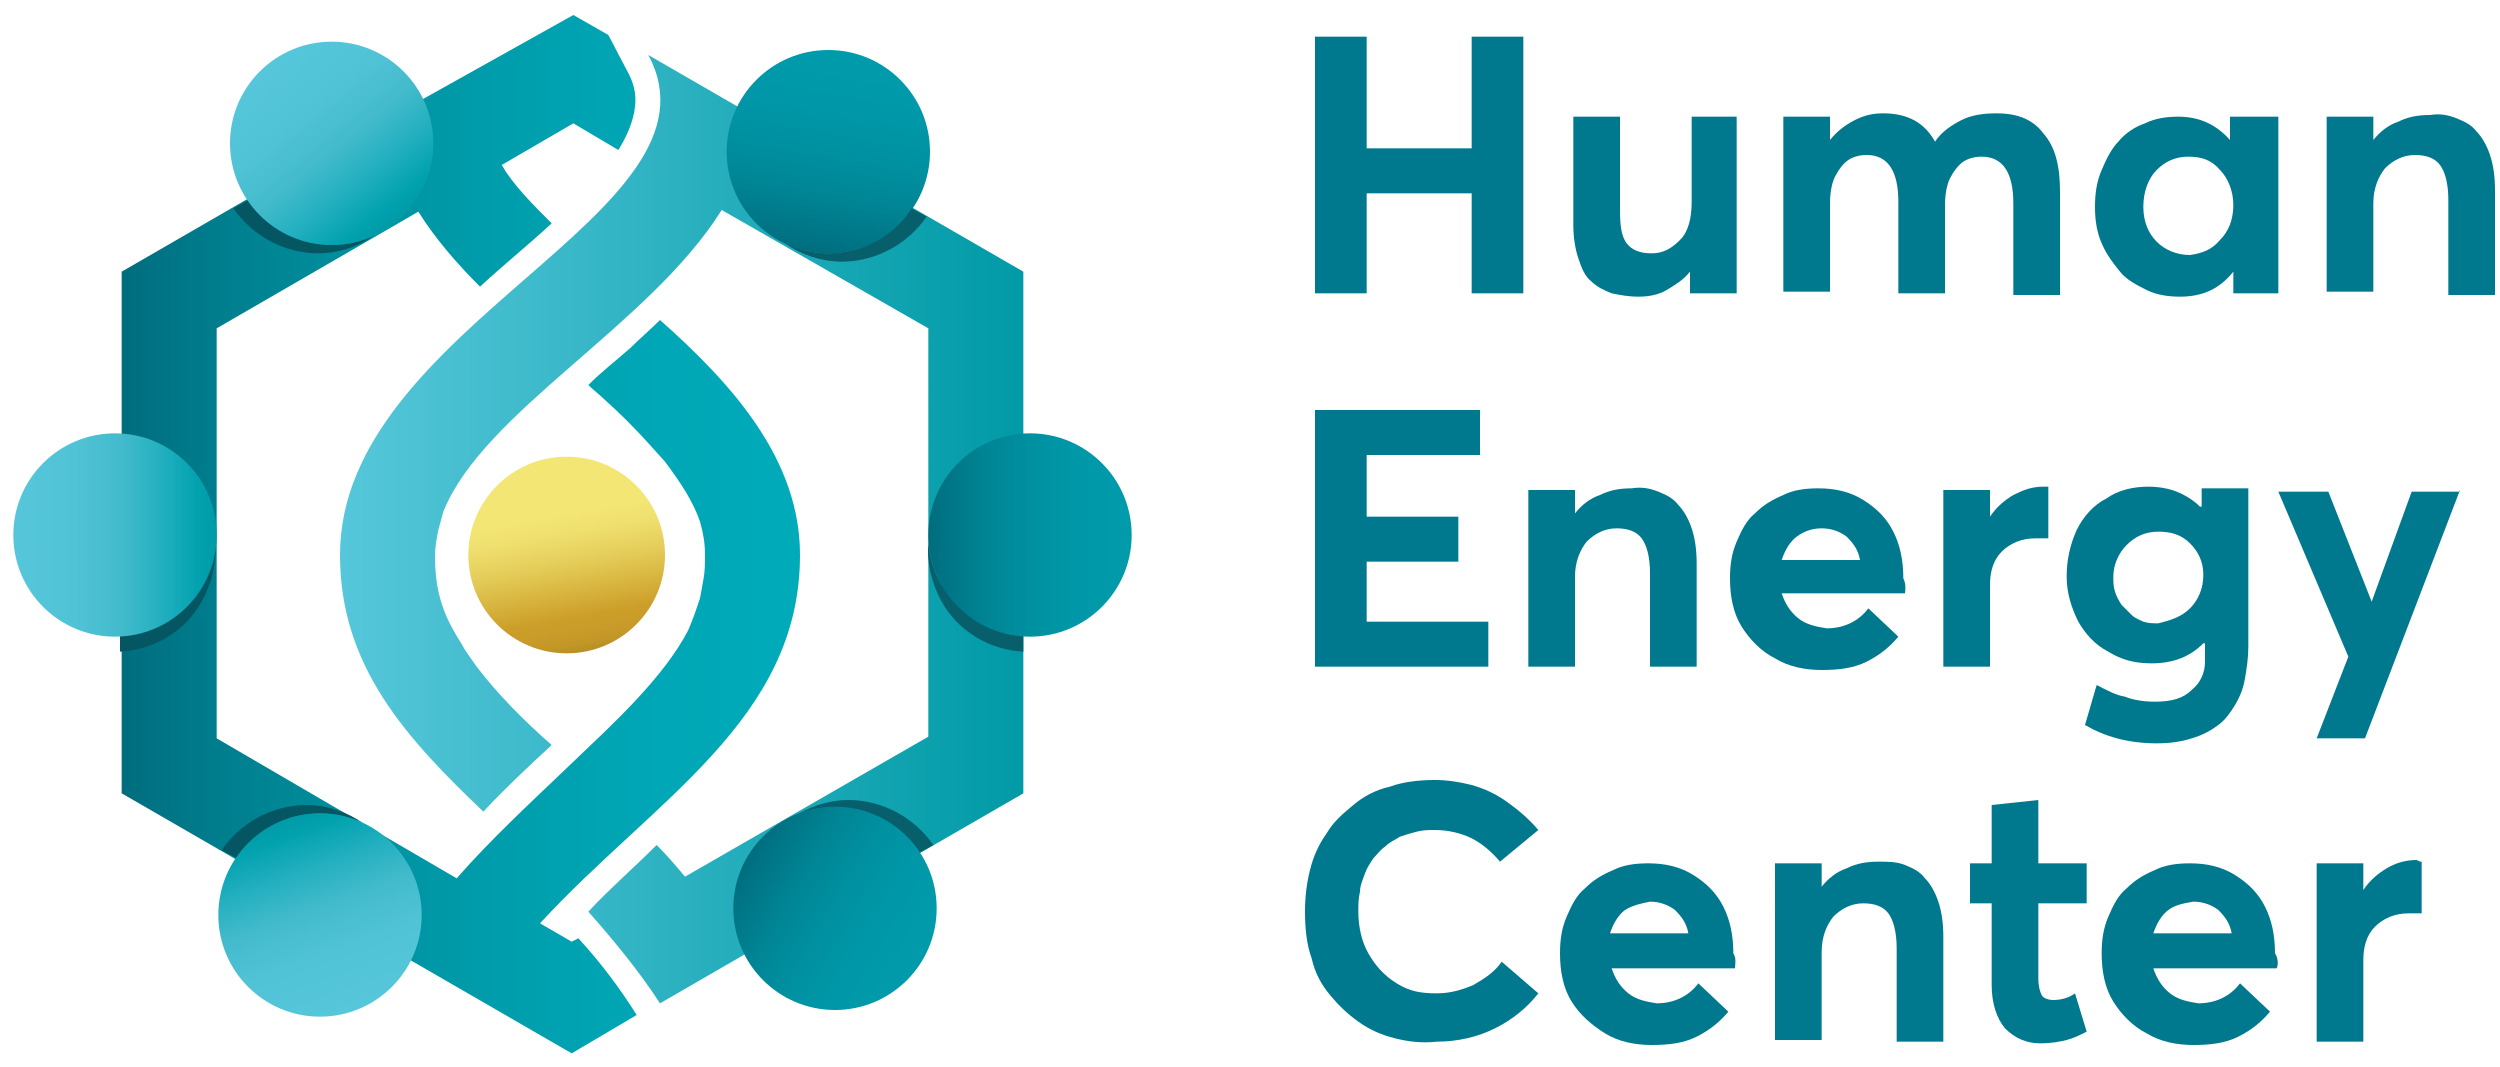
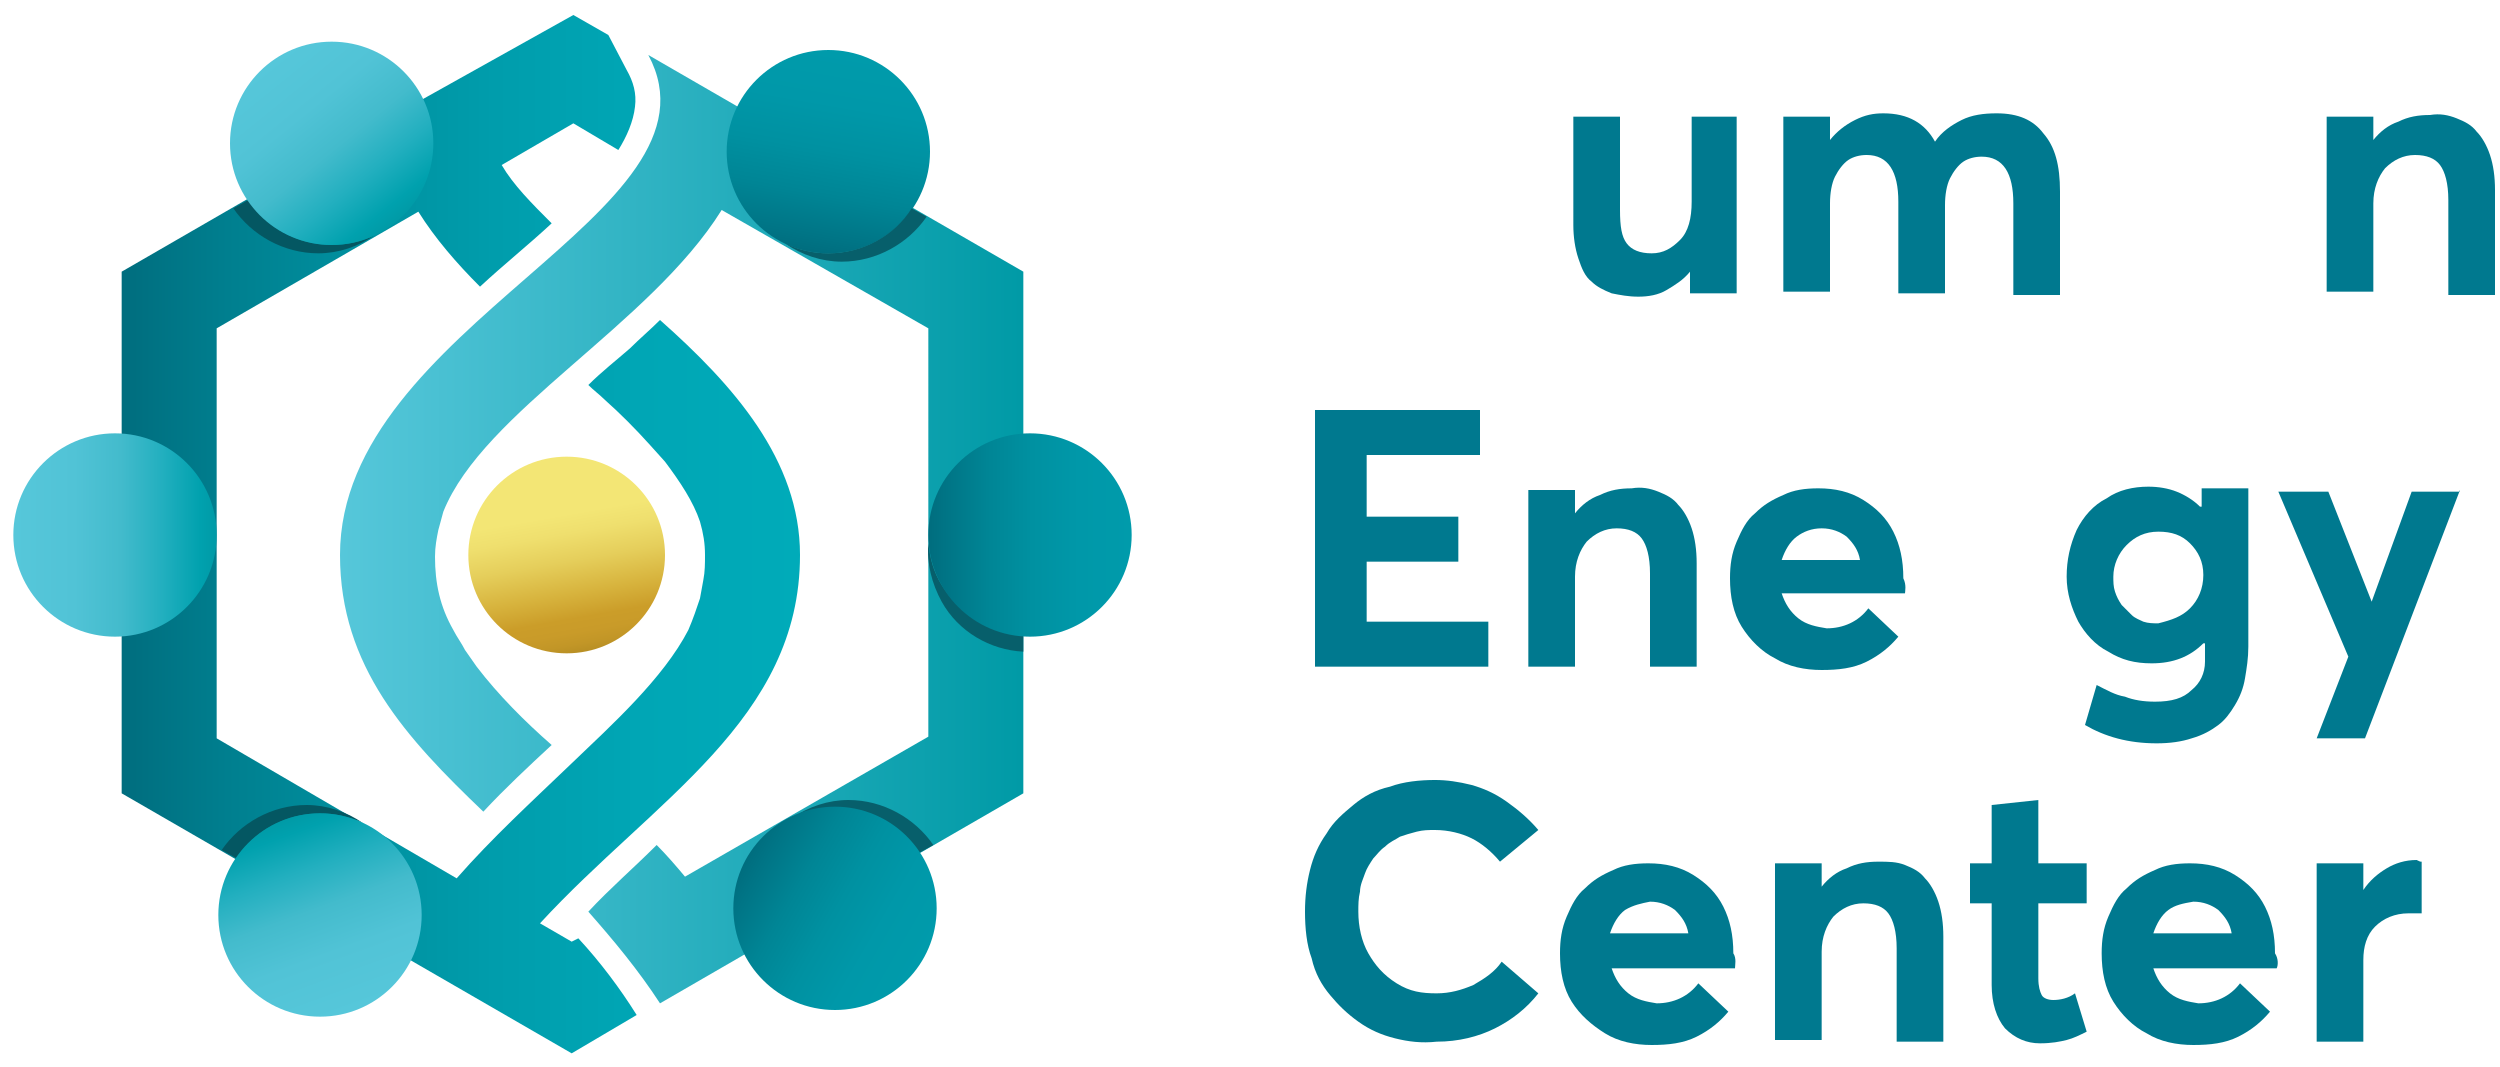
<svg xmlns="http://www.w3.org/2000/svg" version="1.1" id="Layer_1" x="0px" y="0px" viewBox="0 0 150 64" style="enable-background:new 0 0 150 64;" xml:space="preserve">
  <style type="text/css">
	.st0{fill:#00798F;}
	.st1{fill-rule:evenodd;clip-rule:evenodd;fill:url(#SVGID_1_);}
	.st2{fill-rule:evenodd;clip-rule:evenodd;fill:url(#SVGID_00000048471641272297883020000003429392853558049683_);}
	.st3{fill-rule:evenodd;clip-rule:evenodd;fill:url(#SVGID_00000161598977871665725210000002405430973452356999_);}
	.st4{fill-rule:evenodd;clip-rule:evenodd;fill:url(#SVGID_00000165956179311244147710000010082447352102026173_);}
	.st5{fill-rule:evenodd;clip-rule:evenodd;fill:#075F6B;}
	.st6{fill-rule:evenodd;clip-rule:evenodd;fill:#045762;}
	.st7{fill-rule:evenodd;clip-rule:evenodd;fill:url(#SVGID_00000172419007901520892210000010829133888750651319_);}
	.st8{fill-rule:evenodd;clip-rule:evenodd;fill:url(#SVGID_00000020387594934982212490000017879787491171233700_);}
	.st9{fill-rule:evenodd;clip-rule:evenodd;fill:url(#SVGID_00000062194093620590033800000005146801804436069304_);}
	.st10{fill-rule:evenodd;clip-rule:evenodd;fill:url(#SVGID_00000003793830578894226710000009823801528203647915_);}
	.st11{fill-rule:evenodd;clip-rule:evenodd;fill:url(#SVGID_00000074405861036609308740000016108077748840145561_);}
</style>
  <g>
    <g>
-       <path class="st0" d="M78.9,2.2H82v6.7h6.3V2.2h3.1v15.4h-3.1v-6H82v6h-3.1V2.2z" />
      <path class="st0" d="M104.2,7v10.6h-2.8v-1.3h0c-0.4,0.5-0.9,0.8-1.4,1.1c-0.5,0.3-1.1,0.4-1.7,0.4c-0.6,0-1.1-0.1-1.6-0.2    c-0.5-0.2-0.9-0.4-1.2-0.7c-0.4-0.3-0.6-0.8-0.8-1.4c-0.2-0.6-0.3-1.3-0.3-2V7h2.8v5.6c0,1,0.1,1.6,0.4,2c0.3,0.4,0.8,0.6,1.5,0.6    c0.7,0,1.2-0.3,1.7-0.8c0.5-0.5,0.7-1.3,0.7-2.3V7H104.2z" />
      <path class="st0" d="M122.6,8c0.7,0.8,1,1.9,1,3.5v6.2h-2.8v-5.5c0-1.8-0.6-2.8-1.9-2.8c-0.4,0-0.8,0.1-1.1,0.3    c-0.3,0.2-0.6,0.6-0.8,1c-0.2,0.4-0.3,1-0.3,1.6v5.3h-2.8v-5.5c0-1.8-0.6-2.8-1.9-2.8c-0.4,0-0.8,0.1-1.1,0.3    c-0.3,0.2-0.6,0.6-0.8,1c-0.2,0.4-0.3,1-0.3,1.6v5.3H107V7h2.8v1.4h0c0.4-0.5,0.9-0.9,1.5-1.2c0.6-0.3,1.1-0.4,1.7-0.4    c1.5,0,2.5,0.6,3.1,1.7h0c0.4-0.6,1-1,1.6-1.3c0.6-0.3,1.3-0.4,2.1-0.4C121.1,6.8,122,7.2,122.6,8z" />
-       <path class="st0" d="M136.7,7v10.6H134v-1.3H134c-0.8,1-1.8,1.5-3.2,1.5c-0.7,0-1.4-0.1-2-0.4c-0.6-0.3-1.2-0.6-1.6-1.1    c-0.4-0.5-0.8-1-1.1-1.7c-0.3-0.7-0.4-1.4-0.4-2.2c0-0.8,0.1-1.5,0.4-2.2c0.3-0.7,0.6-1.3,1-1.7c0.4-0.5,1-0.9,1.6-1.1    c0.6-0.3,1.3-0.4,2-0.4c1.3,0,2.3,0.5,3.1,1.4h0V7H136.7z M133.2,14.4c0.5-0.5,0.8-1.2,0.8-2.1c0-0.8-0.3-1.6-0.8-2.1    c-0.5-0.6-1.1-0.8-1.9-0.8c-0.8,0-1.4,0.3-1.9,0.8c-0.5,0.5-0.8,1.3-0.8,2.2c0,0.9,0.3,1.6,0.8,2.1c0.5,0.5,1.2,0.8,2,0.8    C132.1,15.2,132.7,15,133.2,14.4z" />
      <path class="st0" d="M147.4,7.1c0.5,0.2,0.9,0.4,1.2,0.8c0.3,0.3,0.6,0.8,0.8,1.4s0.3,1.3,0.3,2.1v6.3h-2.8V12    c0-1-0.2-1.7-0.5-2.1c-0.3-0.4-0.8-0.6-1.5-0.6c-0.7,0-1.3,0.3-1.8,0.8c-0.4,0.5-0.7,1.2-0.7,2.1v5.3h-2.8V7h2.8v1.4h0    c0.4-0.5,0.9-0.9,1.5-1.1c0.6-0.3,1.2-0.4,1.9-0.4C146.4,6.8,146.9,6.9,147.4,7.1z" />
      <path class="st0" d="M78.9,24.6h9.9v2.7h-6.8V31h5.5v2.7h-5.5v3.6h7.3V40H78.9V24.6z" />
      <path class="st0" d="M99.5,29.5c0.5,0.2,0.9,0.4,1.2,0.8c0.3,0.3,0.6,0.8,0.8,1.4c0.2,0.6,0.3,1.3,0.3,2.1V40h-2.8v-5.6    c0-1-0.2-1.7-0.5-2.1c-0.3-0.4-0.8-0.6-1.5-0.6c-0.7,0-1.3,0.3-1.8,0.8c-0.4,0.5-0.7,1.2-0.7,2.1V40h-2.8V29.4h2.8v1.4h0    c0.4-0.5,0.9-0.9,1.5-1.1c0.6-0.3,1.2-0.4,1.9-0.4C98.5,29.2,99,29.3,99.5,29.5z" />
      <path class="st0" d="M114.3,35.6h-7.4c0.2,0.6,0.5,1.1,1,1.5c0.5,0.4,1.1,0.5,1.7,0.6c1,0,1.9-0.4,2.5-1.2l1.8,1.7    c-0.5,0.6-1.1,1.1-1.9,1.5c-0.8,0.4-1.7,0.5-2.7,0.5c-1,0-2-0.2-2.8-0.7c-0.8-0.4-1.5-1.1-2-1.9c-0.5-0.8-0.7-1.8-0.7-2.9    c0-0.8,0.1-1.5,0.4-2.2c0.3-0.7,0.6-1.3,1.1-1.7c0.5-0.5,1-0.8,1.7-1.1c0.6-0.3,1.3-0.4,2.1-0.4c1,0,1.9,0.2,2.7,0.7    c0.8,0.5,1.4,1.1,1.8,1.9c0.4,0.8,0.6,1.7,0.6,2.8C114.4,35.1,114.3,35.5,114.3,35.6z M107.8,32.2c-0.4,0.3-0.7,0.8-0.9,1.4h4.7    c-0.1-0.6-0.4-1-0.8-1.4c-0.4-0.3-0.9-0.5-1.5-0.5C108.7,31.7,108.2,31.9,107.8,32.2z" />
-       <path class="st0" d="M122.9,29.2v3.1c-0.3,0-0.5,0-0.8,0c-0.8,0-1.5,0.3-2,0.8c-0.5,0.5-0.7,1.2-0.7,2V40h-2.8V29.4h2.8V31h0    c0.4-0.6,0.9-1,1.4-1.3c0.6-0.3,1.1-0.5,1.8-0.5C122.8,29.2,122.9,29.2,122.9,29.2z" />
      <path class="st0" d="M134.9,29.4v9.4c0,0.7-0.1,1.3-0.2,1.9c-0.1,0.6-0.3,1.1-0.6,1.6c-0.3,0.5-0.6,0.9-1,1.2    c-0.4,0.3-0.9,0.6-1.6,0.8c-0.6,0.2-1.3,0.3-2.1,0.3c-1.7,0-3.1-0.4-4.3-1.1l0.7-2.4c0.6,0.3,1.1,0.6,1.7,0.7    c0.5,0.2,1.1,0.3,1.8,0.3c1,0,1.7-0.2,2.2-0.7c0.5-0.4,0.8-1,0.8-1.7v-1.1h-0.1c-0.8,0.8-1.8,1.2-3.1,1.2c-1,0-1.8-0.2-2.6-0.7    c-0.8-0.4-1.4-1.1-1.8-1.8c-0.4-0.8-0.7-1.7-0.7-2.7c0-1,0.2-1.9,0.6-2.8c0.4-0.8,1-1.5,1.8-1.9c0.7-0.5,1.6-0.7,2.5-0.7    c0.6,0,1.2,0.1,1.7,0.3c0.5,0.2,1,0.5,1.4,0.9h0.1v-1.1H134.9z M131.4,36.5c0.5-0.5,0.8-1.2,0.8-2c0-0.8-0.3-1.4-0.8-1.9    c-0.5-0.5-1.1-0.7-1.9-0.7c-0.8,0-1.4,0.3-1.9,0.8c-0.5,0.5-0.8,1.2-0.8,1.9c0,0.3,0,0.6,0.1,0.9s0.2,0.5,0.4,0.8    c0.2,0.2,0.4,0.4,0.6,0.6c0.2,0.2,0.5,0.3,0.7,0.4c0.3,0.1,0.6,0.1,0.9,0.1C130.3,37.2,130.9,37,131.4,36.5z" />
      <path class="st0" d="M147.6,29.4l-5.7,14.9h-2.9l1.9-4.9l-4.2-9.9h3l2.6,6.6h0l2.4-6.6H147.6z" />
      <path class="st0" d="M83.7,62.3c-0.8-0.2-1.5-0.5-2.2-1s-1.2-1-1.7-1.6c-0.5-0.6-0.9-1.3-1.1-2.2c-0.3-0.8-0.4-1.8-0.4-2.8    c0-0.9,0.1-1.7,0.3-2.5c0.2-0.8,0.5-1.5,1-2.2c0.4-0.7,1-1.2,1.6-1.7c0.6-0.5,1.3-0.9,2.2-1.1c0.8-0.3,1.8-0.4,2.7-0.4    c0.7,0,1.4,0.1,2.2,0.3c0.7,0.2,1.4,0.5,2.1,1c0.7,0.5,1.3,1,1.9,1.7L90,51.7c-0.5-0.6-1.1-1.1-1.7-1.4s-1.4-0.5-2.2-0.5    c-0.4,0-0.7,0-1.1,0.1c-0.4,0.1-0.7,0.2-1,0.3c-0.3,0.2-0.6,0.3-0.9,0.6c-0.3,0.2-0.5,0.5-0.7,0.7c-0.2,0.3-0.4,0.6-0.5,0.9    c-0.1,0.3-0.3,0.7-0.3,1.1c-0.1,0.4-0.1,0.8-0.1,1.2c0,0.9,0.2,1.8,0.6,2.5c0.4,0.7,0.9,1.3,1.7,1.8s1.5,0.6,2.4,0.6    c0.8,0,1.5-0.2,2.2-0.5c0.7-0.4,1.3-0.8,1.7-1.4l2.2,1.9c-0.7,0.9-1.6,1.6-2.6,2.1c-1,0.5-2.2,0.8-3.5,0.8    C85.3,62.6,84.5,62.5,83.7,62.3z" />
      <path class="st0" d="M104.1,58.1h-7.4c0.2,0.6,0.5,1.1,1,1.5c0.5,0.4,1.1,0.5,1.7,0.6c1,0,1.9-0.4,2.5-1.2l1.8,1.7    c-0.5,0.6-1.1,1.1-1.9,1.5s-1.7,0.5-2.7,0.5c-1,0-2-0.2-2.8-0.7s-1.5-1.1-2-1.9c-0.5-0.8-0.7-1.8-0.7-2.9c0-0.8,0.1-1.5,0.4-2.2    c0.3-0.7,0.6-1.3,1.1-1.7c0.5-0.5,1-0.8,1.7-1.1c0.6-0.3,1.3-0.4,2.1-0.4c1,0,1.9,0.2,2.7,0.7c0.8,0.5,1.4,1.1,1.8,1.9    c0.4,0.8,0.6,1.7,0.6,2.8C104.2,57.5,104.1,57.9,104.1,58.1z M97.5,54.6c-0.4,0.3-0.7,0.8-0.9,1.4h4.7c-0.1-0.6-0.4-1-0.8-1.4    c-0.4-0.3-0.9-0.5-1.5-0.5C98.5,54.2,98,54.3,97.5,54.6z" />
      <path class="st0" d="M114.3,51.9c0.5,0.2,0.9,0.4,1.2,0.8c0.3,0.3,0.6,0.8,0.8,1.4c0.2,0.6,0.3,1.3,0.3,2.1v6.3h-2.8v-5.6    c0-1-0.2-1.7-0.5-2.1c-0.3-0.4-0.8-0.6-1.5-0.6c-0.7,0-1.3,0.3-1.8,0.8c-0.4,0.5-0.7,1.2-0.7,2.1v5.3h-2.8V51.8h2.8v1.4h0    c0.4-0.5,0.9-0.9,1.5-1.1c0.6-0.3,1.2-0.4,1.9-0.4C113.3,51.7,113.8,51.7,114.3,51.9z" />
      <path class="st0" d="M120.3,61.7c-0.5-0.6-0.8-1.5-0.8-2.6v-4.9h-1.3v-2.4h1.3v-3.5l2.8-0.3v3.8h2.9v2.4h-2.9v4.5    c0,0.5,0.1,0.8,0.2,1c0.1,0.2,0.4,0.3,0.7,0.3c0.4,0,0.9-0.1,1.3-0.4l0.7,2.3c-0.4,0.2-0.8,0.4-1.2,0.5c-0.4,0.1-0.9,0.2-1.6,0.2    C121.6,62.6,120.9,62.3,120.3,61.7z" />
      <path class="st0" d="M136.6,58.1h-7.4c0.2,0.6,0.5,1.1,1,1.5c0.5,0.4,1.1,0.5,1.7,0.6c1,0,1.9-0.4,2.5-1.2l1.8,1.7    c-0.5,0.6-1.1,1.1-1.9,1.5s-1.7,0.5-2.7,0.5c-1,0-2-0.2-2.8-0.7c-0.8-0.4-1.5-1.1-2-1.9c-0.5-0.8-0.7-1.8-0.7-2.9    c0-0.8,0.1-1.5,0.4-2.2c0.3-0.7,0.6-1.3,1.1-1.7c0.5-0.5,1-0.8,1.7-1.1c0.6-0.3,1.3-0.4,2.1-0.4c1,0,1.9,0.2,2.7,0.7    c0.8,0.5,1.4,1.1,1.8,1.9c0.4,0.8,0.6,1.7,0.6,2.8C136.7,57.5,136.7,57.9,136.6,58.1z M130.1,54.6c-0.4,0.3-0.7,0.8-0.9,1.4h4.7    c-0.1-0.6-0.4-1-0.8-1.4c-0.4-0.3-0.9-0.5-1.5-0.5C131,54.2,130.5,54.3,130.1,54.6z" />
      <path class="st0" d="M145.3,51.7v3.1c-0.3,0-0.5,0-0.8,0c-0.8,0-1.5,0.3-2,0.8c-0.5,0.5-0.7,1.2-0.7,2v4.9H139V51.8h2.8v1.6h0    c0.4-0.6,0.9-1,1.4-1.3s1.1-0.5,1.8-0.5C145.2,51.7,145.2,51.7,145.3,51.7z" />
    </g>
    <linearGradient id="SVGID_1_" gradientUnits="userSpaceOnUse" x1="20.354" y1="31.782" x2="61.409" y2="31.782">
      <stop offset="1.153002e-03" style="stop-color:#56C7DA" />
      <stop offset="1" style="stop-color:#009AA6" />
    </linearGradient>
    <path class="st1" d="M26.3,31.8c-0.1,0.5-0.2,1-0.2,1.6c0,1.6,0.3,3,1.1,4.4c0.2,0.4,0.5,0.8,0.7,1.2l0.7,1   c1.3,1.7,2.9,3.3,4.5,4.7c-1.4,1.3-2.8,2.6-4.1,4c-4.6-4.4-8.6-8.7-8.6-15.4c0-13.8,23.6-20.5,18.5-30l9,5.2l13.5,7.8V32v15.6   l-13.5,7.8l-8.3,4.8c-1.3-2-2.8-3.8-4.3-5.5c1.3-1.4,2.7-2.6,4.1-4c0.6,0.6,1.2,1.3,1.7,1.9l14.6-8.4V19.7l-12.4-7.1   C39,19.5,29,24.7,26.6,30.7L26.3,31.8z" />
    <linearGradient id="SVGID_00000072245399507291725760000014148354561449007748_" gradientUnits="userSpaceOnUse" x1="7.252" y1="31.981" x2="48.03" y2="31.981">
      <stop offset="0" style="stop-color:#006D7E" />
      <stop offset="0.157" style="stop-color:#007F8F" />
      <stop offset="0.35" style="stop-color:#00909F" />
      <stop offset="0.55" style="stop-color:#009DAC" />
      <stop offset="0.761" style="stop-color:#00A6B5" />
      <stop offset="1" style="stop-color:#00ABB9" />
    </linearGradient>
    <path style="fill-rule:evenodd;clip-rule:evenodd;fill:url(#SVGID_00000072245399507291725760000014148354561449007748_);" d="   M42,35.9c-0.2,0.6-0.4,1.2-0.7,1.9c-1.5,2.9-4.6,5.7-7,8c-2.4,2.3-4.8,4.5-6.9,6.9L13,44.3V19.7l12.1-7c1,1.6,2.3,3.1,3.7,4.5   c1.4-1.3,2.9-2.5,4.3-3.8c-1.2-1.2-2.3-2.3-3-3.5l4.3-2.5l2.7,1.6c0.5-0.8,0.9-1.7,1-2.6c0.1-0.8-0.1-1.5-0.5-2.2l-1.1-2.1   l-2.1-1.2L20.8,8.5L7.3,16.3V32v15.6l13.5,7.8l13.5,7.8l3.9-2.3c-1-1.6-2.2-3.2-3.5-4.6l-0.4,0.2l-1.9-1.1C39.2,48,48,43.2,48,33.3   c0-5.7-4-10.2-8.4-14.1c-0.6,0.6-1.2,1.1-1.8,1.7c-0.8,0.7-1.7,1.4-2.5,2.2c0.3,0.3,0.7,0.6,1,0.9c0.9,0.8,1.8,1.7,2.7,2.7l0.9,1   c0.9,1.2,1.7,2.4,2.1,3.6c0.2,0.7,0.3,1.3,0.3,2c0,0.5,0,1-0.1,1.5L42,35.9z" />
    <linearGradient id="SVGID_00000116205611604053941430000011260469922522868159_" gradientUnits="userSpaceOnUse" x1="33" y1="27.504" x2="35.046" y2="39.108">
      <stop offset="0.294" style="stop-color:#F3E675" />
      <stop offset="0.392" style="stop-color:#EFDF6E" />
      <stop offset="0.533" style="stop-color:#E5CE5B" />
      <stop offset="0.699" style="stop-color:#D7B33D" />
      <stop offset="0.825" style="stop-color:#CB9D29" />
      <stop offset="0.894" style="stop-color:#C99B29" />
      <stop offset="0.955" style="stop-color:#C29627" />
      <stop offset="1" style="stop-color:#B88F24" />
    </linearGradient>
    <circle style="fill-rule:evenodd;clip-rule:evenodd;fill:url(#SVGID_00000116205611604053941430000011260469922522868159_);" cx="34" cy="33.3" r="5.9" />
    <linearGradient id="SVGID_00000091016980671718281310000006620639197340358801_" gradientUnits="userSpaceOnUse" x1="50.723" y1="3.08" x2="48.598" y2="15.134">
      <stop offset="2.798723e-05" style="stop-color:#009BAB" />
      <stop offset="0.262" style="stop-color:#0098A9" />
      <stop offset="0.492" style="stop-color:#0091A1" />
      <stop offset="0.712" style="stop-color:#008595" />
      <stop offset="0.923" style="stop-color:#007485" />
      <stop offset="1" style="stop-color:#006D7E" />
    </linearGradient>
    <circle style="fill-rule:evenodd;clip-rule:evenodd;fill:url(#SVGID_00000091016980671718281310000006620639197340358801_);" cx="49.7" cy="9.1" r="6.1" />
    <g>
      <path class="st5" d="M49.7,15.2c-0.9,0-1.8-0.2-2.6-0.6c1,0.7,2.2,1.1,3.4,1.1c2.1,0,4-1.1,5.1-2.7l-0.9-0.5    C53.7,14.1,51.8,15.2,49.7,15.2z" />
    </g>
    <g>
      <path class="st5" d="M50.1,48.5c-0.9,0-1.8,0.2-2.6,0.6c1-0.7,2.2-1.1,3.4-1.1c2.1,0,4,1.1,5.1,2.7l-0.9,0.5    C54.1,49.5,52.3,48.5,50.1,48.5z" />
    </g>
    <g>
      <path class="st5" d="M56.5,35.1c-0.5-0.8-0.7-1.6-0.8-2.5c-0.1,1.2,0.2,2.4,0.8,3.5c1,1.8,2.9,2.9,4.9,3l0-1    C59.5,38,57.6,36.9,56.5,35.1z" />
    </g>
    <g>
      <path class="st6" d="M19.9,14.7c0.9,0,1.8-0.2,2.6-0.6c-1,0.7-2.2,1.1-3.4,1.1c-2.1,0-4-1.1-5.1-2.7l0.9-0.5    C15.9,13.6,17.8,14.7,19.9,14.7z" />
    </g>
    <g>
      <path class="st6" d="M19.2,48.8c0.9,0,1.8,0.2,2.6,0.6c-1-0.7-2.2-1.1-3.4-1.1c-2.1,0-4,1.1-5.1,2.7l0.9,0.5    C15.2,49.9,17.1,48.8,19.2,48.8z" />
    </g>
    <g>
-       <path class="st6" d="M12.1,35.1c0.5-0.8,0.7-1.6,0.8-2.5c0.1,1.2-0.2,2.4-0.8,3.5c-1,1.8-2.9,2.9-4.9,3l0-1    C9.2,38,11.1,37,12.1,35.1z" />
-     </g>
+       </g>
    <linearGradient id="SVGID_00000043420873698079045760000017302018984833262477_" gradientUnits="userSpaceOnUse" x1="-713.736" y1="170.92" x2="-707.616" y2="160.319" gradientTransform="matrix(0 1 -1 0 215.722 765.203)">
      <stop offset="0" style="stop-color:#006D7E" />
      <stop offset="7.734761e-02" style="stop-color:#007485" />
      <stop offset="0.288" style="stop-color:#008595" />
      <stop offset="0.507" style="stop-color:#0091A1" />
      <stop offset="0.738" style="stop-color:#0098A9" />
      <stop offset="1" style="stop-color:#009BAB" />
    </linearGradient>
    <circle style="fill-rule:evenodd;clip-rule:evenodd;fill:url(#SVGID_00000043420873698079045760000017302018984833262477_);" cx="50.1" cy="54.5" r="6.1" />
    <linearGradient id="SVGID_00000130640756515179562690000005682009595039614861_" gradientUnits="userSpaceOnUse" x1="55.722" y1="32.118" x2="67.96" y2="32.118">
      <stop offset="0" style="stop-color:#006D7E" />
      <stop offset="7.734761e-02" style="stop-color:#007485" />
      <stop offset="0.288" style="stop-color:#008595" />
      <stop offset="0.507" style="stop-color:#0091A1" />
      <stop offset="0.738" style="stop-color:#0098A9" />
      <stop offset="1" style="stop-color:#009BAB" />
    </linearGradient>
    <circle style="fill-rule:evenodd;clip-rule:evenodd;fill:url(#SVGID_00000130640756515179562690000005682009595039614861_);" cx="61.8" cy="32.1" r="6.1" />
    <linearGradient id="SVGID_00000097500863270004156650000015091736523926546080_" gradientUnits="userSpaceOnUse" x1="17.119" y1="49.111" x2="21.305" y2="60.614">
      <stop offset="0" style="stop-color:#009AA6" />
      <stop offset="8.000854e-02" style="stop-color:#00A1AE" />
      <stop offset="0.268" style="stop-color:#22AFBF" />
      <stop offset="0.471" style="stop-color:#43BBCC" />
      <stop offset="0.698" style="stop-color:#51C3D6" />
      <stop offset="0.999" style="stop-color:#56C7DA" />
    </linearGradient>
    <circle style="fill-rule:evenodd;clip-rule:evenodd;fill:url(#SVGID_00000097500863270004156650000015091736523926546080_);" cx="19.2" cy="54.9" r="6.1" />
    <linearGradient id="SVGID_00000019650602056276305430000008865192939246439103_" gradientUnits="userSpaceOnUse" x1="23.734" y1="13.344" x2="16.032" y2="3.833">
      <stop offset="0" style="stop-color:#009AA6" />
      <stop offset="8.000854e-02" style="stop-color:#00A1AE" />
      <stop offset="0.268" style="stop-color:#22AFBF" />
      <stop offset="0.471" style="stop-color:#43BBCC" />
      <stop offset="0.698" style="stop-color:#51C3D6" />
      <stop offset="0.999" style="stop-color:#56C7DA" />
    </linearGradient>
    <circle style="fill-rule:evenodd;clip-rule:evenodd;fill:url(#SVGID_00000019650602056276305430000008865192939246439103_);" cx="19.9" cy="8.6" r="6.1" />
    <linearGradient id="SVGID_00000016066830439698342920000009435402328446676630_" gradientUnits="userSpaceOnUse" x1="13.01" y1="32.118" x2="0.772" y2="32.118">
      <stop offset="0" style="stop-color:#009AA6" />
      <stop offset="8.000854e-02" style="stop-color:#00A1AE" />
      <stop offset="0.268" style="stop-color:#22AFBF" />
      <stop offset="0.471" style="stop-color:#43BBCC" />
      <stop offset="0.698" style="stop-color:#51C3D6" />
      <stop offset="0.999" style="stop-color:#56C7DA" />
    </linearGradient>
    <circle style="fill-rule:evenodd;clip-rule:evenodd;fill:url(#SVGID_00000016066830439698342920000009435402328446676630_);" cx="6.9" cy="32.1" r="6.1" />
  </g>
</svg>